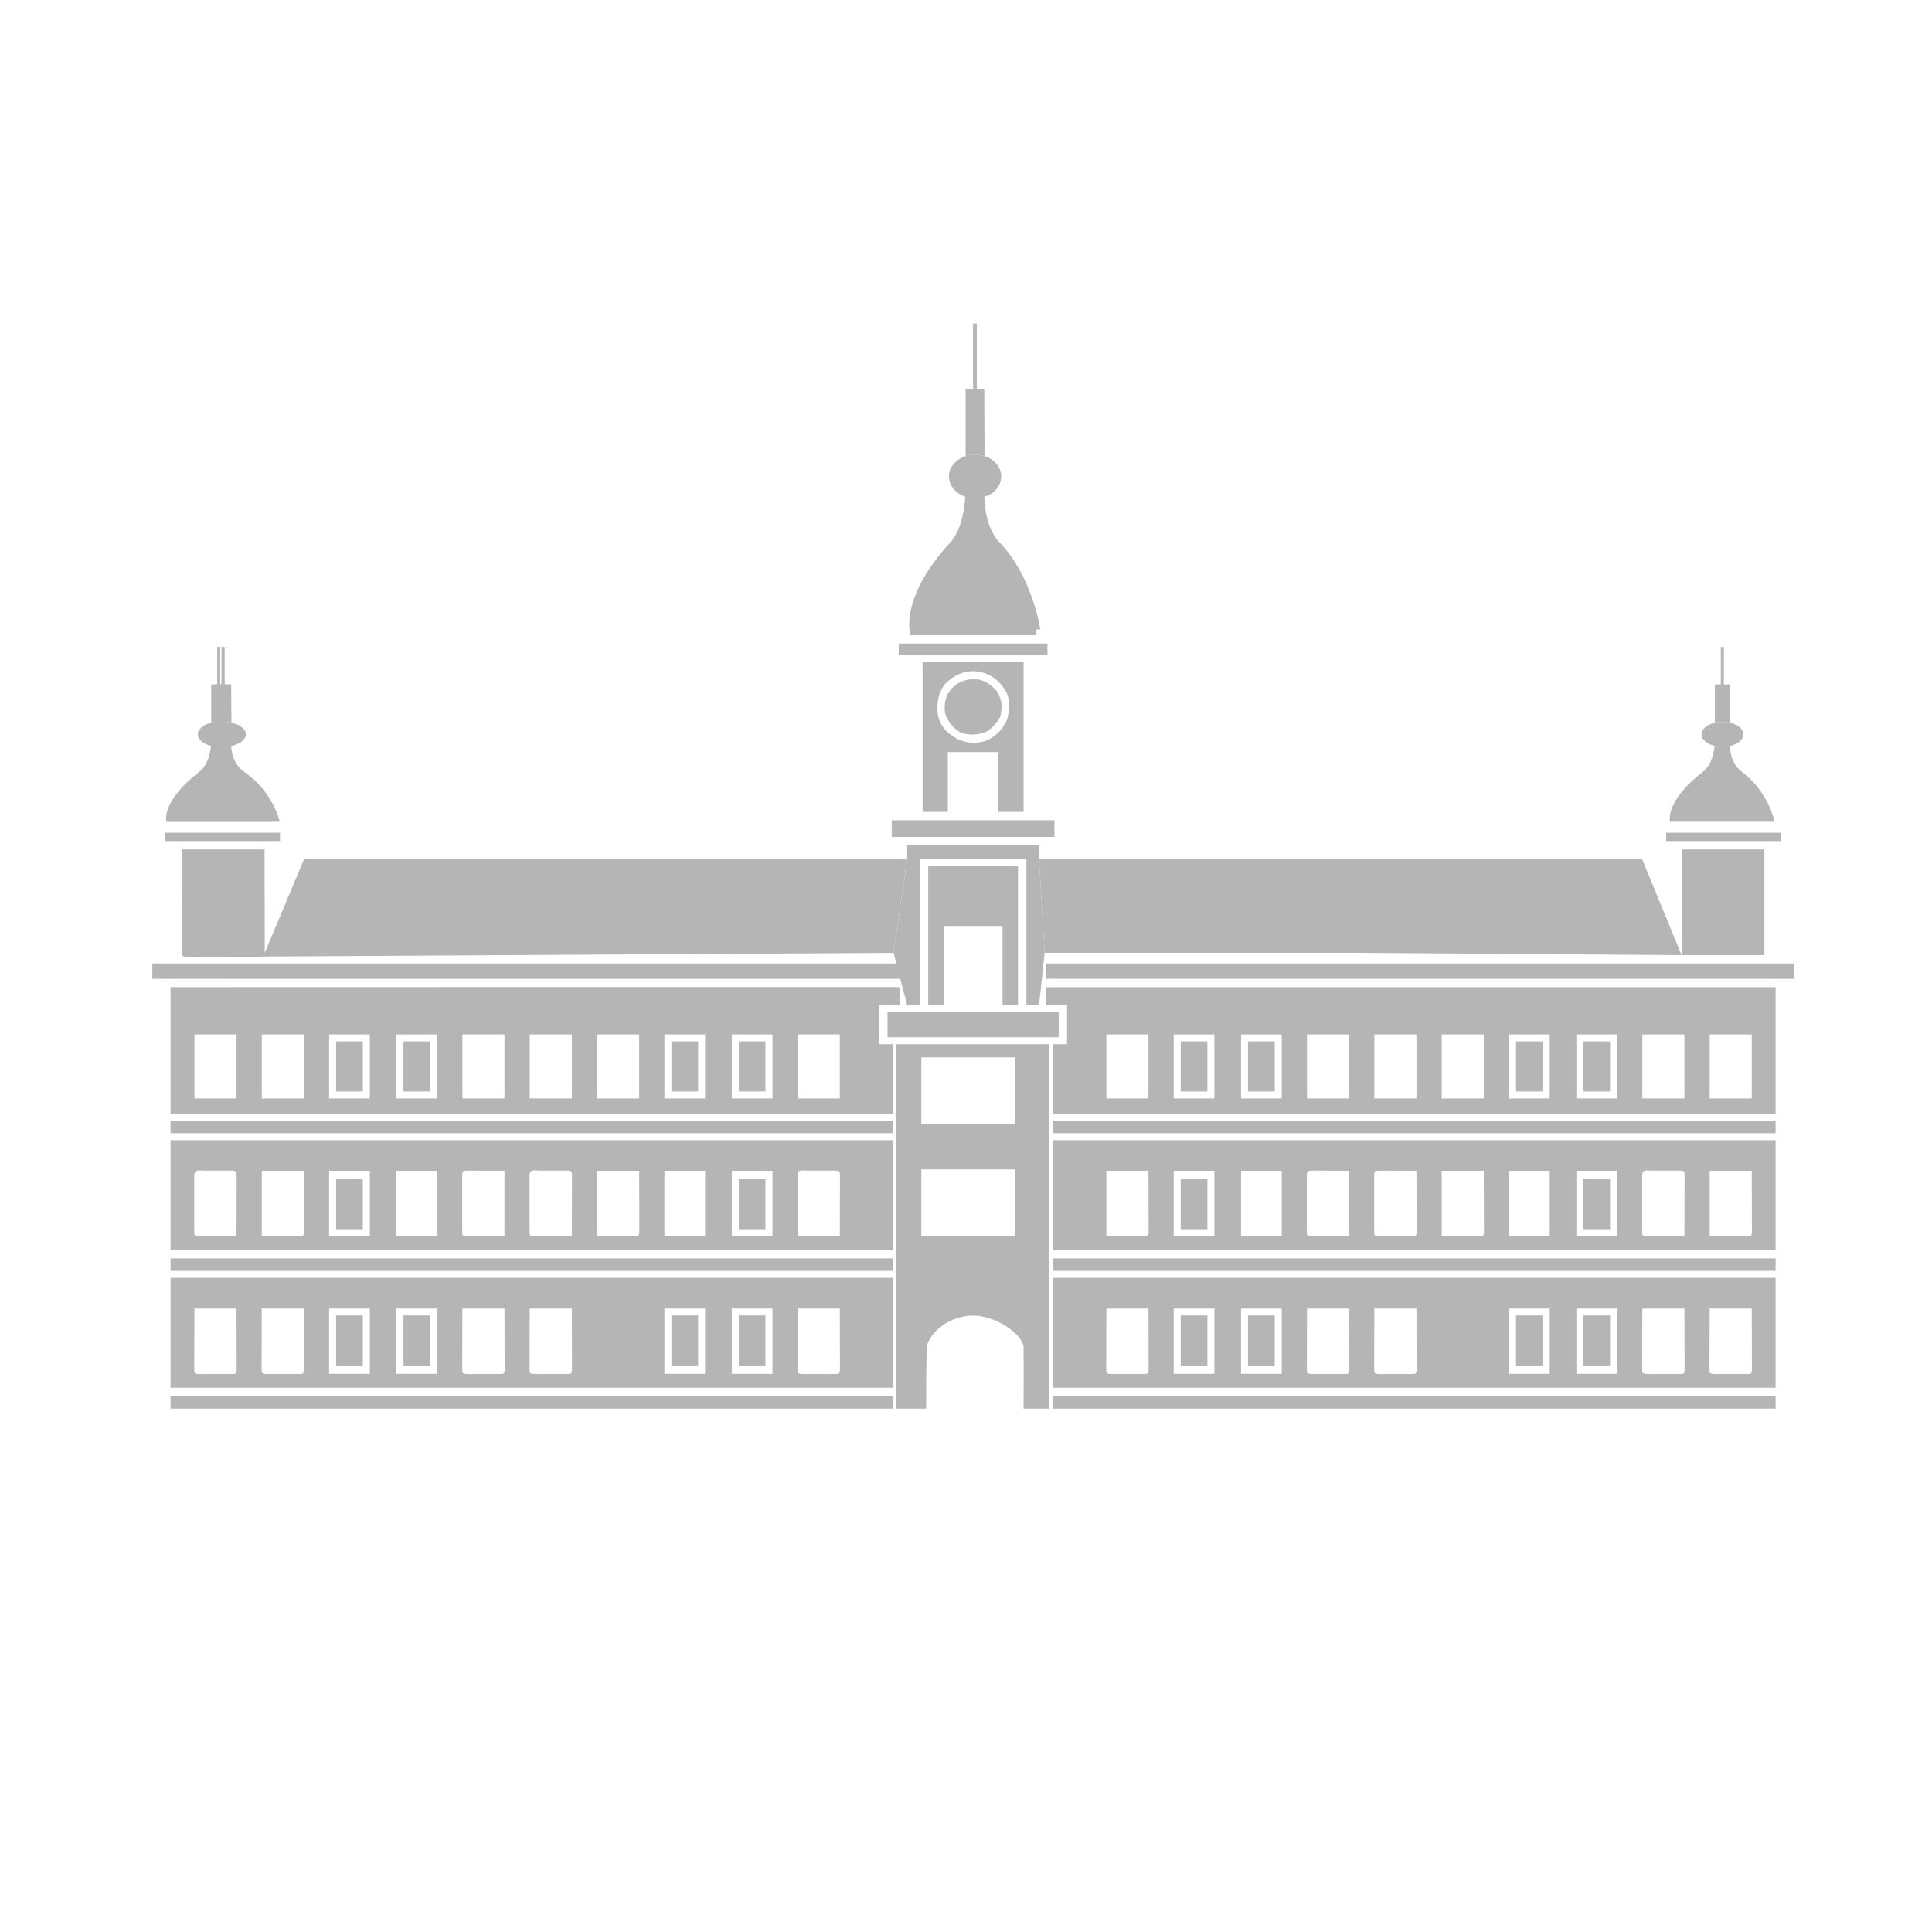
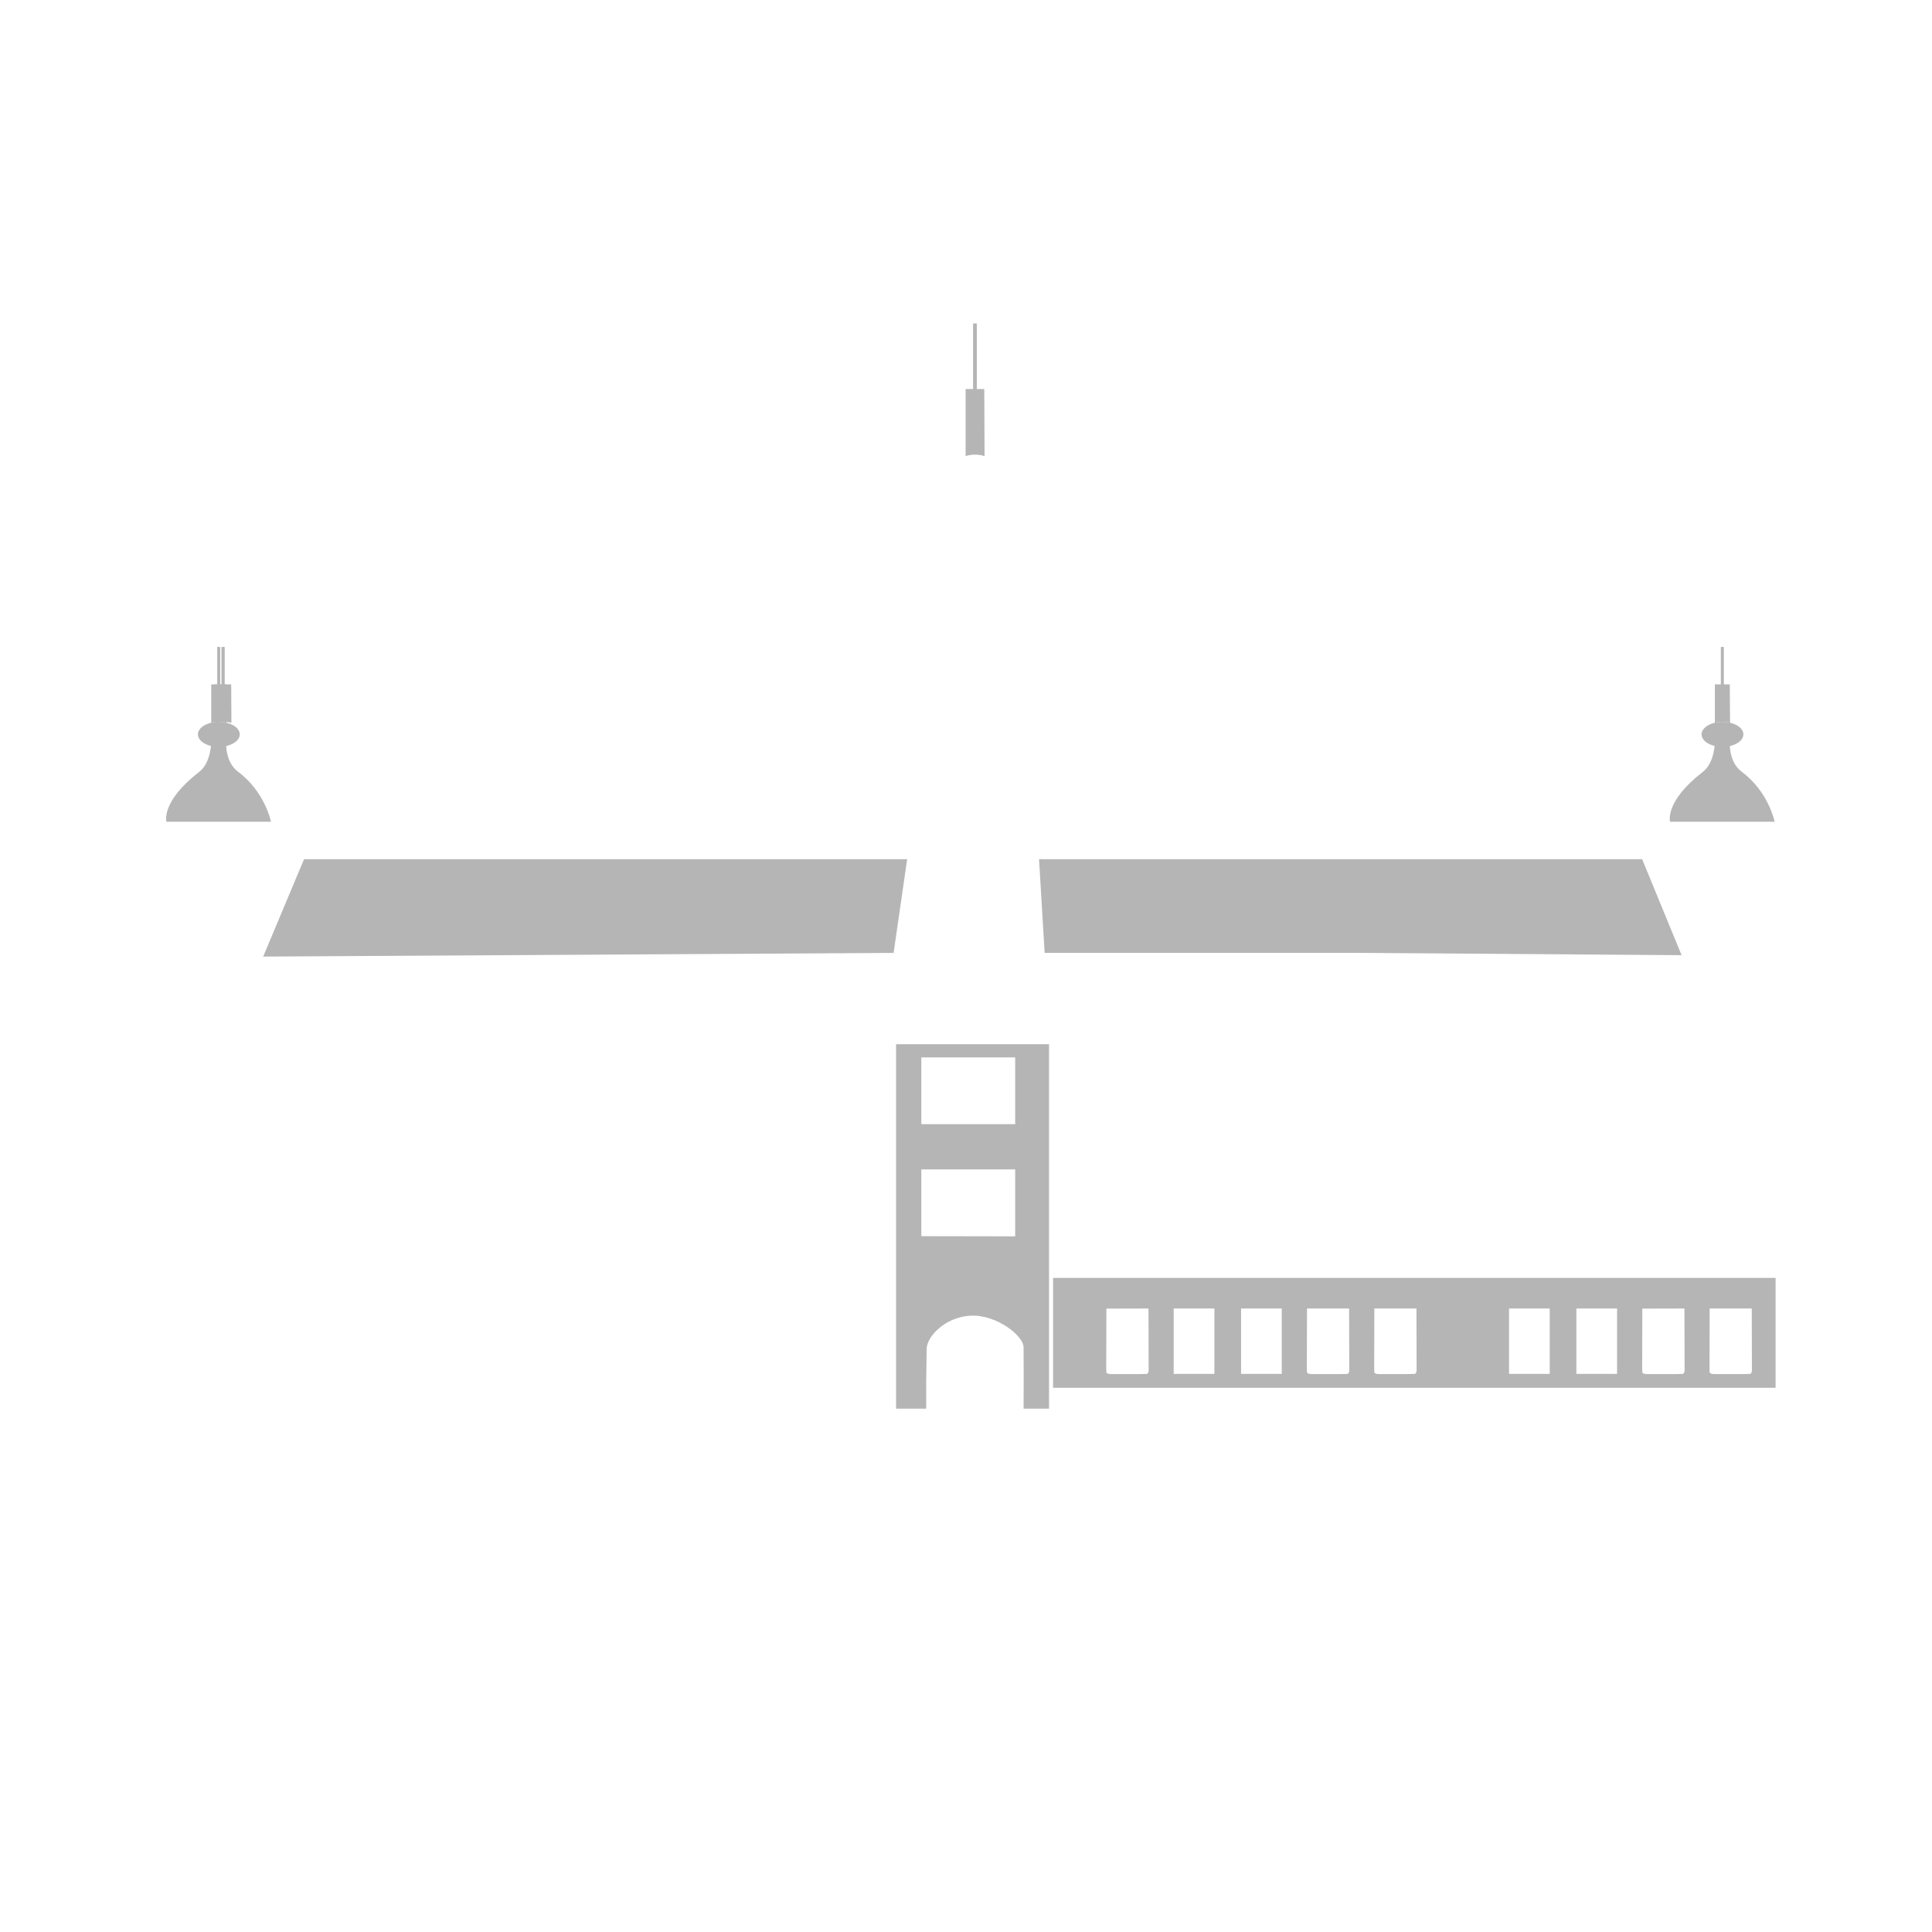
<svg xmlns="http://www.w3.org/2000/svg" width="221" height="221" viewBox="0 0 221 221" fill="none">
-   <path fill-rule="evenodd" clip-rule="evenodd" d="M19.512 161.137H102.163V159.705H19.512V161.137ZM120.459 161.137H203.11V159.705H120.459V161.137ZM19.512 158.75H102.163V146.179H19.512V158.75ZM22.232 152.488L22.233 152.275C22.234 151.41 22.237 150.546 22.24 149.68H27.055C27.058 150.72 27.062 151.76 27.064 152.799C27.065 153.153 27.066 153.507 27.067 153.861C27.069 154.279 27.069 154.696 27.07 155.114L27.07 155.383L27.072 155.616L27.073 155.866V156.311L27.074 156.703C27.055 156.999 27.054 157.001 26.894 157.159C26.563 157.175 26.232 157.179 25.901 157.18C25.801 157.18 25.701 157.18 25.601 157.181C25.498 157.181 25.395 157.181 25.291 157.181C25.187 157.18 25.083 157.18 24.976 157.18C24.654 157.179 24.327 157.18 24.004 157.181C23.904 157.181 23.804 157.181 23.703 157.181C23.601 157.18 23.498 157.18 23.393 157.18H22.828C22.401 157.159 22.4 157.159 22.24 157.001C22.225 156.771 22.221 156.54 22.222 156.311V155.866L22.223 155.63L22.224 155.383L22.225 155.143L22.225 154.891C22.226 154.434 22.228 153.976 22.23 153.517L22.23 153.329L22.232 152.488ZM29.934 152.536L29.935 152.275C29.936 151.599 29.939 150.923 29.941 150.247L29.943 149.68H34.758C34.762 150.72 34.764 151.763 34.766 152.803C34.767 153.156 34.768 153.508 34.769 153.861C34.771 154.368 34.773 154.875 34.773 155.383L34.775 155.68L34.776 155.866V156.311L34.776 156.703C34.757 156.997 34.757 157.001 34.597 157.159C34.267 157.176 33.935 157.179 33.604 157.18C33.504 157.18 33.404 157.18 33.303 157.181C33.259 157.181 33.214 157.181 33.168 157.181C33.11 157.181 33.052 157.181 32.993 157.181C32.888 157.18 32.782 157.18 32.674 157.18C32.352 157.179 32.029 157.18 31.707 157.181C31.607 157.181 31.507 157.181 31.406 157.181C31.345 157.18 31.284 157.18 31.223 157.18C31.181 157.18 31.139 157.18 31.096 157.18H30.532C30.104 157.159 30.103 157.159 29.943 157.001C29.928 156.771 29.924 156.54 29.924 156.311V155.866L29.926 155.632L29.927 155.383L29.928 155.251L29.927 155.139C29.927 155.057 29.927 154.975 29.927 154.891C29.928 154.446 29.93 153.999 29.932 153.553L29.933 153.329C29.933 153.065 29.934 152.801 29.934 152.536ZM52.884 153.329L52.886 152.275C52.887 151.576 52.89 150.875 52.892 150.176L52.894 149.68H57.708C57.712 150.72 57.715 151.76 57.717 152.799C57.718 153.153 57.719 153.507 57.72 153.861C57.722 154.368 57.724 154.875 57.724 155.383L57.725 155.626L57.727 155.866L57.727 156.111L57.727 156.311L57.728 156.703C57.708 156.997 57.708 157.001 57.548 157.159C57.218 157.176 56.886 157.179 56.554 157.18C56.455 157.18 56.355 157.18 56.254 157.181C56.152 157.181 56.049 157.181 55.944 157.181C55.839 157.18 55.733 157.18 55.625 157.18C55.302 157.179 54.98 157.18 54.658 157.181C54.558 157.181 54.458 157.181 54.357 157.181C54.255 157.18 54.152 157.18 54.048 157.18H53.483C53.055 157.159 53.054 157.159 52.894 157.001C52.879 156.771 52.875 156.54 52.876 156.311L52.876 156.017L52.876 155.866L52.877 155.631C52.878 155.549 52.878 155.466 52.879 155.383C52.879 155.302 52.879 155.221 52.879 155.139C52.879 155.057 52.879 154.975 52.879 154.891C52.879 154.411 52.881 153.93 52.883 153.449L52.884 153.329ZM60.587 153.329L60.588 152.699L60.589 152.275C60.591 151.41 60.593 150.546 60.596 149.68H65.411C65.415 150.718 65.419 151.762 65.421 152.799C65.421 153.153 65.422 153.507 65.424 153.861C65.425 154.283 65.426 154.705 65.426 155.127L65.427 155.383L65.428 155.598L65.429 155.749L65.43 155.866V156.311L65.431 156.703C65.412 156.999 65.411 157.001 65.251 157.159C64.92 157.175 64.589 157.179 64.258 157.18C64.158 157.18 64.058 157.18 63.957 157.181C63.855 157.181 63.752 157.181 63.648 157.181C63.542 157.18 63.437 157.18 63.328 157.18C63.006 157.179 62.683 157.18 62.361 157.181L62.219 157.181L62.06 157.181C61.958 157.18 61.855 157.18 61.75 157.18H61.185C60.758 157.159 60.757 157.159 60.596 157.001C60.581 156.771 60.578 156.54 60.579 156.311V155.866L60.58 155.645C60.58 155.558 60.58 155.471 60.581 155.383L60.581 155.143L60.582 154.891C60.583 154.445 60.584 153.999 60.586 153.552L60.587 153.329ZM91.24 153.329C91.241 152.978 91.242 152.627 91.243 152.275C91.244 151.578 91.246 150.878 91.249 150.181L91.251 149.68H96.066C96.069 150.72 96.072 151.76 96.074 152.799C96.075 153.153 96.076 153.507 96.077 153.861C96.079 154.368 96.08 154.875 96.081 155.383L96.082 155.626L96.083 155.866L96.083 156.126L96.083 156.311L96.084 156.703C96.065 156.997 96.065 157.001 95.905 157.159C95.574 157.176 95.243 157.179 94.912 157.18C94.812 157.18 94.712 157.18 94.611 157.181C94.509 157.181 94.406 157.181 94.301 157.181C94.252 157.181 94.203 157.18 94.154 157.18C94.097 157.18 94.04 157.18 93.981 157.18C93.659 157.179 93.337 157.18 93.014 157.181C92.915 157.181 92.815 157.181 92.714 157.181C92.612 157.18 92.509 157.18 92.404 157.18H91.839C91.412 157.159 91.411 157.159 91.251 157.001C91.236 156.771 91.231 156.54 91.232 156.311V155.866C91.233 155.706 91.234 155.547 91.235 155.383C91.235 155.308 91.235 155.232 91.235 155.156C91.235 155.068 91.235 154.98 91.235 154.891C91.236 154.443 91.238 153.994 91.24 153.545L91.24 153.535L91.24 153.329ZM126.549 153.32C126.55 152.971 126.551 152.624 126.551 152.275C126.551 152.623 126.55 152.973 126.549 153.32ZM187.848 155.623C187.848 155.543 187.848 155.464 187.849 155.383C187.848 155.462 187.848 155.544 187.848 155.623ZM198.477 157.18C198.42 157.18 198.356 157.18 198.298 157.18L198.419 157.18L198.477 157.18ZM42.302 157.159H37.648V149.68H42.302V157.159ZM50.006 157.159H45.352V149.68H50.006V157.159ZM80.659 157.159H76.005V149.68H80.659V157.159ZM88.362 157.159H83.708V149.68H88.362V157.159ZM38.451 156.204H41.501V150.476H38.451V156.204ZM46.154 156.204H49.203V150.476H46.154V156.204ZM76.808 156.204H79.857V150.476H76.808V156.204ZM84.51 156.204H87.559V150.476H84.51V156.204ZM135.063 156.204H138.112V150.476H135.063V156.204ZM142.768 156.204H145.817V150.476H142.768V156.204ZM173.419 156.204H176.468V150.476H173.419V156.204ZM181.125 156.204H184.173V150.476H181.125V156.204ZM19.512 145.383H102.163V143.951H19.512V145.383ZM120.459 145.383H203.11V143.951H120.459V145.383ZM19.512 142.996H102.163V130.425H19.512V142.996ZM120.459 142.996H203.11V130.425H120.459V142.996ZM157.717 133.911C157.749 133.91 157.782 133.909 157.818 133.908L158.407 133.911C158.616 133.911 158.825 133.911 159.042 133.912C159.264 133.913 159.487 133.914 159.71 133.916C159.934 133.916 160.157 133.917 160.38 133.918C160.929 133.919 161.479 133.922 162.028 133.925C162.032 134.965 162.034 136.005 162.036 137.044C162.036 137.398 162.037 137.752 162.039 138.106L162.041 138.615L162.042 139.021C162.042 139.13 162.042 139.24 162.042 139.35C162.043 139.443 162.043 139.536 162.043 139.629C162.044 139.788 162.045 139.947 162.045 140.111V140.556C162.045 140.599 162.045 140.642 162.045 140.686L162.046 140.806L162.046 140.948C162.027 141.245 162.027 141.245 161.866 141.405C161.536 141.421 161.206 141.426 160.874 141.426H160.263C160.157 141.426 160.052 141.425 159.943 141.425C159.621 141.424 159.298 141.425 158.976 141.426H158.366C158.321 141.426 158.275 141.426 158.229 141.426C158.182 141.426 158.135 141.426 158.088 141.426C158.022 141.425 157.955 141.425 157.888 141.425C157.859 141.425 157.831 141.425 157.801 141.425C157.381 141.405 157.372 141.404 157.212 141.245C157.197 141.022 157.192 140.798 157.192 140.573C157.191 140.43 157.19 140.287 157.19 140.14C157.19 139.985 157.19 139.829 157.191 139.668V139.189C157.191 138.854 157.191 138.518 157.192 138.183C157.193 137.667 157.192 137.152 157.191 136.636L157.191 136.311L157.191 136.014C157.191 135.932 157.191 135.851 157.191 135.769C157.191 135.733 157.191 135.697 157.191 135.661C157.19 135.506 157.19 135.35 157.19 135.19C157.19 135.052 157.191 134.912 157.192 134.769L157.192 134.374C157.224 133.928 157.313 133.925 157.717 133.911ZM22.219 134.376C22.257 133.838 22.648 133.864 23.085 133.893C23.187 133.9 23.291 133.907 23.393 133.907C23.493 133.907 23.593 133.906 23.694 133.906C23.796 133.906 23.901 133.905 24.004 133.905C24.057 133.905 24.11 133.906 24.163 133.906C24.216 133.906 24.27 133.907 24.324 133.907C24.646 133.908 24.969 133.907 25.291 133.905C25.391 133.905 25.491 133.906 25.591 133.906C25.693 133.906 25.797 133.907 25.901 133.907H26.466C26.894 133.927 26.894 133.927 27.055 134.086C27.07 134.316 27.074 134.546 27.073 134.776V135.221L27.072 135.45C27.071 135.534 27.071 135.618 27.07 135.704L27.07 135.943L27.069 136.195C27.068 136.715 27.067 137.236 27.065 137.756L27.064 138.389L27.063 138.811C27.061 139.676 27.058 140.541 27.055 141.405C26.395 141.409 25.734 141.412 25.074 141.415L24.401 141.418C24.083 141.42 23.764 141.421 23.446 141.422C23.352 141.422 23.244 141.423 23.148 141.423L23.138 141.423C23.041 141.423 22.944 141.423 22.846 141.424C22.401 141.406 22.4 141.406 22.24 141.247C22.224 141.023 22.219 140.799 22.219 140.574L22.219 140.36L22.218 140.142L22.219 139.67L22.219 139.436L22.218 139.19C22.218 138.855 22.218 138.52 22.219 138.185C22.22 137.669 22.219 137.154 22.218 136.638C22.218 136.433 22.218 136.227 22.219 136.022L22.219 135.663L22.218 135.191L22.219 134.978L22.219 134.759L22.219 134.572L22.219 134.376ZM60.577 134.376C60.615 133.838 61.005 133.864 61.442 133.893C61.543 133.9 61.647 133.907 61.75 133.907C61.85 133.907 61.952 133.906 62.053 133.906C62.098 133.906 62.143 133.906 62.188 133.906C62.245 133.906 62.303 133.905 62.361 133.905C62.413 133.905 62.466 133.906 62.519 133.906C62.572 133.906 62.626 133.907 62.681 133.907C63.003 133.908 63.325 133.907 63.648 133.905C63.748 133.905 63.849 133.906 63.95 133.906C64.051 133.906 64.155 133.907 64.258 133.907H64.823C65.251 133.927 65.251 133.927 65.411 134.086C65.426 134.316 65.43 134.546 65.43 134.776V135.221C65.429 135.379 65.428 135.539 65.427 135.704C65.427 135.785 65.427 135.865 65.427 135.947L65.427 136.019C65.427 136.077 65.427 136.135 65.427 136.195C65.426 136.641 65.424 137.089 65.422 137.535L65.422 137.756L65.42 138.386L65.419 138.811C65.418 139.676 65.415 140.541 65.411 141.405C64.751 141.409 64.092 141.412 63.432 141.415L62.758 141.418C62.439 141.42 62.12 141.421 61.801 141.422C61.703 141.422 61.595 141.423 61.497 141.423C61.4 141.423 61.302 141.423 61.203 141.424C60.757 141.406 60.757 141.406 60.596 141.247C60.581 141.023 60.576 140.799 60.576 140.574L60.575 140.358L60.575 140.142L60.576 139.67L60.575 139.457C60.575 139.369 60.575 139.281 60.575 139.19C60.575 138.855 60.575 138.52 60.576 138.185C60.577 137.669 60.576 137.154 60.575 136.638C60.575 136.439 60.575 136.239 60.575 136.039L60.575 136.029L60.576 135.663L60.575 135.191C60.575 135.049 60.575 134.906 60.576 134.759L60.576 134.571C60.577 134.507 60.577 134.442 60.577 134.376ZM91.23 134.376C91.268 133.838 91.659 133.864 92.096 133.893C92.197 133.9 92.301 133.907 92.404 133.907L92.569 133.906C92.716 133.906 92.863 133.905 93.014 133.905L93.124 133.906C93.194 133.906 93.263 133.907 93.334 133.907C93.656 133.908 93.978 133.907 94.301 133.905C94.356 133.905 94.412 133.906 94.468 133.906C94.512 133.906 94.557 133.906 94.601 133.906L94.804 133.906L94.911 133.907H95.476C95.904 133.927 95.905 133.927 96.065 134.086C96.08 134.316 96.084 134.546 96.083 134.776L96.083 135.075L96.083 135.221L96.082 135.433L96.081 135.704L96.081 135.994L96.08 136.195C96.079 136.677 96.077 137.166 96.075 137.648L96.075 137.756L96.073 138.811C96.071 139.676 96.068 140.541 96.065 141.405C95.405 141.409 94.745 141.412 94.085 141.415L93.411 141.418C93.092 141.42 92.772 141.421 92.452 141.422C92.4 141.422 92.344 141.422 92.288 141.423C92.241 141.423 92.195 141.423 92.151 141.423C92.054 141.423 91.956 141.423 91.857 141.424C91.412 141.406 91.411 141.406 91.251 141.247C91.235 141.023 91.23 140.799 91.23 140.574L91.229 140.363L91.228 140.142L91.229 139.67V138.185C91.23 137.669 91.229 137.154 91.228 136.638C91.228 136.441 91.228 136.243 91.229 136.045L91.229 136.024L91.229 135.663L91.228 135.191C91.228 135.1 91.229 135.008 91.23 134.914L91.23 134.759L91.23 134.573L91.23 134.376ZM188.709 133.893C188.811 133.9 188.915 133.907 189.017 133.907C189.117 133.907 189.217 133.906 189.317 133.906C189.419 133.906 189.524 133.905 189.629 133.905C189.652 133.905 189.676 133.906 189.7 133.906C189.729 133.906 189.757 133.906 189.786 133.906L189.855 133.906L189.948 133.907C190.27 133.908 190.593 133.907 190.915 133.905C191.015 133.905 191.116 133.906 191.216 133.906C191.318 133.906 191.421 133.907 191.525 133.907H192.09C192.519 133.927 192.519 133.927 192.679 134.086C192.694 134.316 192.698 134.546 192.697 134.776V135.221C192.697 135.265 192.697 135.31 192.697 135.354C192.696 135.389 192.696 135.423 192.696 135.458C192.696 135.511 192.695 135.565 192.695 135.619L192.695 135.704C192.694 135.782 192.694 135.861 192.694 135.94C192.695 136.024 192.695 136.108 192.695 136.195C192.694 136.715 192.692 137.236 192.69 137.756C192.689 138.108 192.688 138.46 192.688 138.811C192.685 139.676 192.682 140.541 192.679 141.405C192.019 141.409 191.36 141.412 190.7 141.415L190.025 141.418C189.703 141.42 189.38 141.421 189.059 141.422C188.864 141.423 188.67 141.423 188.471 141.424C188.025 141.406 188.024 141.406 187.864 141.247C187.848 141.023 187.844 140.799 187.844 140.574C187.843 140.495 187.843 140.415 187.843 140.335L187.843 140.142C187.843 139.987 187.843 139.831 187.844 139.67C187.844 139.574 187.843 139.478 187.843 139.38C187.843 139.318 187.843 139.254 187.843 139.19C187.843 138.855 187.843 138.52 187.844 138.185C187.845 137.68 187.844 137.176 187.843 136.671V136.66V136.649V136.638C187.843 136.476 187.843 136.313 187.843 136.151C187.843 135.988 187.844 135.826 187.844 135.663C187.843 135.508 187.843 135.352 187.843 135.191C187.843 135.049 187.843 134.906 187.844 134.759C187.844 134.697 187.844 134.635 187.844 134.572C187.844 134.508 187.845 134.443 187.845 134.376C187.882 133.838 188.272 133.864 188.709 133.893ZM53.398 133.911C53.429 133.91 53.463 133.909 53.499 133.908L54.088 133.911C54.276 133.911 54.466 133.911 54.66 133.912C54.9 133.913 55.145 133.914 55.392 133.916L57.708 133.925V141.405L55.392 141.415C55.15 141.417 54.909 141.418 54.66 141.419C54.471 141.42 54.282 141.42 54.088 141.42L53.499 141.423C53.055 141.405 53.054 141.404 52.895 141.247C52.879 141.023 52.873 140.798 52.872 140.573L52.872 140.357L52.871 140.14L52.872 139.668V138.183C52.873 137.667 52.872 137.152 52.871 136.636C52.871 136.507 52.871 136.377 52.872 136.248L52.872 136.037L52.872 136.027L52.872 135.661L52.871 135.19L52.872 134.975L52.872 134.947L52.872 134.757L52.873 134.637C52.873 134.551 52.873 134.463 52.873 134.374C52.905 133.928 52.994 133.925 53.398 133.911ZM149.488 134.374C149.519 133.928 149.609 133.925 150.013 133.911C150.045 133.91 150.078 133.909 150.114 133.908L150.702 133.911C150.891 133.911 151.079 133.911 151.273 133.912C151.514 133.913 151.757 133.914 152.005 133.916L154.322 133.925V141.405L152.005 141.415C151.764 141.417 151.522 141.418 151.273 141.419C151.085 141.42 150.896 141.42 150.702 141.42L150.114 141.423C149.669 141.405 149.667 141.405 149.507 141.245C149.492 141.022 149.487 140.798 149.487 140.573C149.486 140.512 149.486 140.451 149.486 140.389C149.486 140.307 149.486 140.224 149.486 140.14C149.486 140.063 149.486 139.986 149.486 139.908L149.486 139.897C149.487 139.822 149.487 139.746 149.487 139.668C149.487 139.511 149.486 139.353 149.486 139.189C149.486 138.854 149.486 138.518 149.487 138.183C149.488 137.667 149.487 137.152 149.486 136.636C149.486 136.474 149.486 136.311 149.486 136.149L149.487 135.931L149.487 135.661C149.487 135.506 149.486 135.35 149.486 135.19C149.486 135.048 149.486 134.904 149.487 134.757C149.487 134.631 149.488 134.505 149.488 134.374ZM32.262 141.415L29.945 141.405V133.925H34.76C34.764 134.965 34.767 136.006 34.769 137.045C34.77 137.399 34.771 137.753 34.772 138.106C34.774 138.524 34.775 138.942 34.775 139.359L34.776 139.629L34.777 139.862L34.779 140.112V140.556L34.78 140.949C34.76 141.245 34.76 141.245 34.6 141.404C34.256 141.418 33.911 141.423 33.566 141.421C33.384 141.421 33.201 141.42 33.013 141.419L32.994 141.419C32.753 141.418 32.511 141.417 32.262 141.415ZM70.619 141.415L68.303 141.405V133.925H73.117C73.12 134.965 73.124 136.006 73.126 137.045C73.127 137.399 73.128 137.753 73.129 138.106C73.131 138.528 73.131 138.949 73.132 139.371L73.132 139.629L73.134 139.862L73.135 140.112V140.556L73.136 140.949C73.117 141.245 73.117 141.247 72.957 141.405C72.613 141.419 72.267 141.423 71.923 141.421C71.734 141.421 71.545 141.42 71.351 141.419C71.109 141.418 70.868 141.417 70.619 141.415ZM128.875 141.415L126.557 141.405V133.925H131.372C131.376 134.965 131.379 136.006 131.381 137.045C131.381 137.281 131.382 137.517 131.383 137.753L131.384 138.106C131.386 138.614 131.387 139.122 131.387 139.629C131.388 139.787 131.389 139.949 131.389 140.112V140.556C131.39 140.685 131.39 140.815 131.39 140.949C131.371 141.245 131.371 141.245 131.211 141.405C130.867 141.419 130.522 141.423 130.178 141.421C130.148 141.421 130.119 141.421 130.09 141.421C130.034 141.421 129.979 141.42 129.923 141.42L129.637 141.419L129.606 141.419C129.366 141.418 129.121 141.417 128.875 141.415ZM167.231 141.415L164.914 141.405V133.925H169.729C169.732 134.965 169.736 136.006 169.737 137.045C169.738 137.399 169.74 137.753 169.741 138.106C169.743 138.614 169.744 139.121 169.744 139.629C169.744 139.705 169.745 139.781 169.745 139.857L169.745 139.868L169.745 139.899L169.745 139.97C169.746 140.017 169.746 140.064 169.746 140.112C169.746 140.221 169.746 140.276 169.747 140.331C169.747 140.352 169.747 140.373 169.747 140.396C169.747 140.437 169.747 140.485 169.747 140.556C169.748 140.683 169.748 140.817 169.748 140.949C169.729 141.244 169.728 141.245 169.57 141.403C169.225 141.417 168.878 141.423 168.534 141.421C168.438 141.421 168.343 141.421 168.246 141.42L167.963 141.419C167.723 141.418 167.478 141.417 167.231 141.415ZM197.884 141.415L195.568 141.405V133.925H200.383L200.386 134.959C200.388 135.654 200.391 136.35 200.392 137.045C200.392 137.223 200.392 137.401 200.393 137.579L200.394 138.106C200.396 138.614 200.397 139.121 200.397 139.629L200.4 140.112V140.556C200.402 140.685 200.402 140.815 200.402 140.949C200.383 141.245 200.383 141.245 200.222 141.405C199.878 141.419 199.533 141.423 199.189 141.421C199.006 141.421 198.823 141.42 198.636 141.419L198.616 141.419C198.377 141.418 198.131 141.417 197.884 141.415ZM42.302 141.405H37.648V133.925H42.302V141.405ZM50.006 141.405H45.352V133.925H50.006V141.405ZM80.659 141.405H76.005V133.925H80.659V141.405ZM88.362 141.405H83.708V133.925H88.362V141.405ZM138.914 141.405H134.26V133.925H138.914V141.405ZM146.619 141.405H141.965V133.925H146.619V141.405ZM177.271 141.405H172.617V133.925H177.271V141.405ZM184.976 141.405H180.322V133.925H184.976V141.405ZM38.451 140.61H41.501V134.881H38.451V140.61ZM84.51 140.61H87.559V134.881H84.51V140.61ZM135.063 140.61H138.112V134.881H135.063V140.61ZM181.125 140.61H184.173V134.881H181.125V140.61ZM19.512 129.63H102.163V128.198H19.512V129.63ZM120.459 129.63H203.11V128.198H120.459V129.63ZM120.459 127.403H203.11V112.924H119.657V114.992H122.063V119.447H120.459V127.403ZM101.895 112.901L101.485 112.902C101.031 112.902 100.578 112.902 100.124 112.902C99.788 112.903 99.451 112.903 99.115 112.903C98.19 112.903 97.266 112.902 96.341 112.903C95.329 112.904 94.318 112.904 93.306 112.904C91.441 112.904 89.575 112.904 87.709 112.905L87.654 112.905L87.627 112.905C85.796 112.906 83.965 112.907 82.134 112.907H80.029L79.082 112.907C75.249 112.908 71.416 112.908 67.583 112.909L64.216 112.911L64.17 112.911C61.269 112.912 58.368 112.913 55.467 112.913H51.338C49.961 112.914 48.585 112.914 47.208 112.914L43.684 112.915H43.328C35.389 112.917 27.451 112.919 19.512 112.921V127.402H102.163V119.446H100.558V114.991H102.805C102.965 114.832 102.965 114.831 102.986 114.441L102.986 113.956C102.986 113.664 102.982 113.372 102.966 113.081C102.788 112.904 102.787 112.904 101.895 112.901ZM27.057 125.652H22.243V118.332H27.057V125.652ZM34.76 125.652H29.945V118.332H34.76V125.652ZM42.302 125.652H37.648V118.332H42.302V125.652ZM50.006 125.652H45.352V118.332H50.006V125.652ZM57.709 125.652H52.894V118.332H57.709V125.652ZM65.412 125.652H60.597V118.332H65.412V125.652ZM73.117 125.652H68.303V118.332H73.117V125.652ZM80.659 125.652H76.005V118.332H80.659V125.652ZM88.362 125.652H83.708V118.332H88.362V125.652ZM96.066 125.652H91.251V118.332H96.066V125.652ZM131.372 125.652H126.557V118.332H131.372V125.652ZM138.914 125.652H134.26V118.332H138.914V125.652ZM146.619 125.652H141.965V118.332H146.619V125.652ZM154.323 125.652H149.508V118.332H154.323V125.652ZM162.026 125.652H157.21V118.332H162.026V125.652ZM169.729 125.652H164.914V118.332H169.729V125.652ZM177.271 125.652H172.617V118.332H177.271V125.652ZM184.976 125.652H180.322V118.332H184.976V125.652ZM192.678 125.652H187.863V118.332H192.678V125.652ZM200.383 125.652H195.568V118.332H200.383V125.652ZM38.451 124.857H41.501V119.128H38.451V124.857ZM46.154 124.857H49.203V119.128H46.154V124.857ZM76.808 124.857H79.857V119.128H76.808V124.857ZM84.51 124.857H87.559V119.128H84.51V124.857ZM135.063 124.857H138.112V119.128H135.063V124.857ZM142.768 124.857H145.817V119.128H142.768V124.857ZM173.419 124.857H176.468V119.128H173.419V124.857ZM181.125 124.857H184.173V119.128H181.125V124.857ZM101.522 118.651H121.102V115.787H101.522V118.651ZM114.682 114.992H116.448V99.079H106.177V114.992H107.942V105.922H114.682V114.992ZM117.41 114.99H118.854L119.496 109L118.854 98.282V96.691H103.769V98.282L102.219 109L102.534 110.217H17.426V111.968H102.966V111.886L103.769 114.99H105.213V98.282H117.41V114.99ZM119.657 111.968H205.196V110.217H119.657V111.968ZM30.277 104.084C30.275 103.209 30.274 102.335 30.273 101.46C30.272 100.492 30.271 100.253 30.268 98.891L30.265 97.169H20.797L20.794 98.439C20.791 99.318 20.789 100.197 20.788 101.076L20.788 101.836C20.787 102.439 20.787 103.042 20.785 103.646C20.783 104.36 20.782 105.075 20.781 105.789L20.78 106.277L20.78 106.602C20.779 106.993 20.778 107.385 20.778 107.777V108.135C20.776 108.512 20.781 108.885 20.797 109.262C20.956 109.421 20.957 109.421 21.322 109.442C21.406 109.442 21.491 109.442 21.574 109.442C21.654 109.442 21.733 109.442 21.812 109.442L22.089 109.443L22.366 109.444L22.967 109.442H26.193C26.622 109.443 27.051 109.444 27.48 109.444C27.594 109.443 27.71 109.443 27.821 109.443L28.094 109.442L28.696 109.444L28.973 109.443L29.249 109.442C29.534 109.442 29.82 109.438 30.105 109.422C30.284 109.245 30.284 109.244 30.285 108.477L30.283 108.135C30.283 107.759 30.283 107.382 30.282 107.006C30.281 106.737 30.28 106.467 30.28 106.198C30.28 105.493 30.279 104.789 30.277 104.084ZM192.357 109.262H201.827V97.169H192.357V109.262ZM18.87 96.214H32.03V95.26H18.87V96.214ZM190.593 96.214H203.753V95.26H190.593V96.214ZM102.002 95.737H120.619V93.828H102.002V95.737ZM114.201 92.871H117.09V75.685H105.535V92.871H108.423V86.028H114.201V92.871ZM108.103 78.232C109.548 76.816 111.253 76.357 113.117 77.198C113.983 77.663 114.522 78.18 115.003 79.028C115.034 79.079 115.066 79.13 115.098 79.181L115.183 79.318C115.558 80.236 115.465 81.425 115.184 82.358C114.664 83.474 113.925 84.242 112.787 84.736C111.605 85.114 110.507 85.033 109.402 84.478C108.32 83.837 107.616 83.13 107.3 81.892C107.116 80.522 107.253 79.355 108.103 78.232ZM112.114 77.754C110.679 77.57 109.643 77.865 108.679 78.969C108.092 79.8 107.99 80.589 108.103 81.574C108.397 82.545 109.007 83.26 109.867 83.801C110.815 84.115 111.895 84.115 112.806 83.702C113.55 83.281 113.988 82.74 114.411 82.001C114.673 80.988 114.624 80.085 114.106 79.164C113.595 78.496 112.913 78.018 112.114 77.754ZM102.806 74.89H119.818V73.617H102.806V74.89ZM104.091 72.663H118.534V71.549H104.091V72.663Z" fill="#B5B5B5" />
  <path d="M102.219 109L103.769 98.282H34.78L30.105 109.422L102.219 109Z" fill="#B5B5B5" />
  <path d="M118.854 98.282L119.496 109H155.5L192.357 109.262L187.843 98.282H118.854Z" fill="#B5B5B5" />
  <path fill-rule="evenodd" clip-rule="evenodd" d="M106 154.282C106.013 152.947 108.043 150.667 111 150.5C113.957 150.333 117.1 152.796 117.086 154.131C117.083 154.327 117.086 154.877 117.086 154.877L117.096 156.749V158.021L117.086 161.137L120 161.136V119.447L119.496 119.444H117.088H116.126H102.5V161.136L105.947 161.137V158.021C105.947 158.021 105.997 154.479 106 154.282ZM116.126 128.592H105.389V120.954H116.126V128.592ZM116.126 133.768H105.389V141.405L116.126 141.424V133.768Z" fill="#B5B5B5" />
  <path fill-rule="evenodd" clip-rule="evenodd" d="M120.459 158.75H203.11V146.179H120.459V158.75ZM126.549 153.32C126.548 153.529 126.547 153.747 126.547 153.956C126.545 154.268 126.544 154.58 126.544 154.891C126.544 155.003 126.544 155.112 126.544 155.221L126.544 155.383L126.543 155.549C126.542 155.655 126.541 155.761 126.541 155.866V156.311C126.54 156.54 126.544 156.771 126.559 157.001C126.719 157.159 126.721 157.159 127.148 157.18H127.713C127.811 157.18 127.908 157.18 128.004 157.181C128.111 157.181 128.217 157.181 128.323 157.181C128.645 157.18 128.972 157.179 129.294 157.18L129.378 157.18L129.469 157.18C129.516 157.18 129.563 157.181 129.61 157.181L129.762 157.181L129.919 157.181L130.009 157.18L130.22 157.18C130.551 157.179 130.883 157.176 131.213 157.159C131.373 157.001 131.373 156.999 131.392 156.703C131.392 156.62 131.392 156.539 131.392 156.459C131.392 156.409 131.392 156.36 131.391 156.311V155.866C131.391 155.703 131.39 155.541 131.389 155.383C131.389 154.876 131.387 154.368 131.385 153.861L131.385 153.846C131.384 153.497 131.383 153.148 131.383 152.799C131.382 152.105 131.379 151.411 131.377 150.717L131.373 149.68L126.559 149.69C126.556 150.552 126.553 151.413 126.551 152.275C126.551 152.624 126.55 152.971 126.549 153.32ZM149.504 150.554C149.503 151.128 149.501 151.704 149.501 152.278C149.499 152.628 149.498 152.98 149.498 153.329C149.496 153.85 149.494 154.371 149.493 154.891C149.493 154.956 149.493 155.021 149.493 155.085C149.492 155.185 149.492 155.284 149.492 155.383C149.491 155.547 149.491 155.706 149.49 155.866V156.311C149.489 156.54 149.492 156.771 149.507 157.001C149.667 157.159 149.669 157.159 150.097 157.18H150.661C150.765 157.18 150.869 157.18 150.971 157.181C151.072 157.181 151.172 157.181 151.272 157.181C151.595 157.18 151.917 157.179 152.239 157.18C152.347 157.18 152.453 157.18 152.558 157.181C152.663 157.181 152.766 157.181 152.868 157.181L153.042 157.18L153.169 157.18C153.5 157.179 153.83 157.175 154.162 157.159C154.322 157.001 154.322 156.999 154.342 156.703C154.341 156.571 154.341 156.438 154.341 156.311V155.866L154.34 155.699C154.339 155.593 154.338 155.488 154.338 155.383L154.337 154.878C154.337 154.539 154.336 154.2 154.335 153.861C154.334 153.625 154.333 153.389 154.333 153.153L154.332 152.799C154.33 152.104 154.328 151.41 154.326 150.715L154.322 149.68H149.507L149.504 150.554ZM157.202 152.275C157.202 152.451 157.202 152.627 157.201 152.802C157.201 152.978 157.201 153.154 157.201 153.329L157.201 153.341C157.199 153.858 157.197 154.375 157.197 154.891C157.196 155.058 157.196 155.221 157.196 155.383L157.192 155.866V156.311C157.191 156.54 157.196 156.771 157.21 157.001C157.371 157.159 157.372 157.159 157.799 157.18H158.364C158.469 157.18 158.572 157.18 158.674 157.181C158.774 157.181 158.874 157.181 158.974 157.181C159.296 157.18 159.624 157.179 159.946 157.18C160.008 157.18 160.069 157.18 160.13 157.18C160.173 157.18 160.217 157.181 160.261 157.181C160.366 157.181 160.469 157.181 160.571 157.181C160.672 157.18 160.772 157.18 160.872 157.18C161.203 157.179 161.534 157.176 161.864 157.159C162.025 157.002 162.025 156.993 162.044 156.703L162.044 156.551L162.043 156.444C162.043 156.399 162.043 156.355 162.043 156.311V155.866C162.043 155.705 162.042 155.541 162.041 155.385C162.041 154.877 162.039 154.368 162.038 153.861C162.036 153.507 162.034 153.153 162.034 152.799C162.032 151.76 162.029 150.72 162.026 149.68H157.21C157.207 150.542 157.204 151.414 157.202 152.275ZM187.856 152.275L187.856 152.542L187.856 152.809C187.855 152.982 187.855 153.156 187.855 153.329L187.855 153.352C187.853 153.865 187.851 154.379 187.85 154.891C187.849 155.058 187.849 155.221 187.849 155.383C187.848 155.464 187.848 155.543 187.848 155.623L187.848 155.636C187.848 155.713 187.847 155.789 187.847 155.866V156.311C187.846 156.54 187.85 156.771 187.865 157.001C188.025 157.159 188.027 157.159 188.454 157.18H189.018C189.116 157.18 189.212 157.18 189.307 157.181L189.326 157.181C189.426 157.181 189.529 157.181 189.629 157.181C189.95 157.18 190.278 157.179 190.6 157.18C190.707 157.18 190.811 157.18 190.915 157.181L191.073 157.181L191.192 157.181C191.304 157.18 191.414 157.18 191.525 157.18C191.857 157.179 192.188 157.176 192.519 157.159C192.679 157.001 192.679 156.999 192.698 156.703C192.698 156.569 192.698 156.44 192.697 156.311V155.866C192.697 155.815 192.697 155.765 192.697 155.715L192.696 155.621L192.695 155.516C192.695 155.471 192.695 155.427 192.695 155.383L192.692 153.861C192.69 153.507 192.689 153.153 192.689 152.799C192.687 152.103 192.685 151.406 192.682 150.71L192.679 149.68L187.865 149.69C187.861 150.552 187.858 151.413 187.856 152.275ZM195.56 152.275C195.56 152.509 195.559 152.742 195.558 152.976L195.557 153.329C195.554 153.85 195.553 154.371 195.553 154.891C195.552 155.058 195.552 155.221 195.552 155.383L195.552 155.395C195.551 155.554 195.55 155.71 195.55 155.866C195.55 155.939 195.55 156.01 195.55 156.081L195.55 156.091C195.549 156.164 195.549 156.238 195.549 156.311C195.548 156.54 195.552 156.771 195.567 157.001C195.728 157.159 195.728 157.159 196.156 157.18H196.721L196.895 157.18L197.048 157.181L197.245 157.181L197.332 157.181C197.654 157.18 197.976 157.179 198.298 157.18C198.337 157.18 198.379 157.18 198.419 157.18L198.477 157.18C198.524 157.18 198.571 157.181 198.618 157.181C198.826 157.181 199.027 157.18 199.229 157.18C199.559 157.179 199.891 157.175 200.221 157.159C200.381 157.001 200.383 156.999 200.402 156.703C200.402 156.569 200.402 156.44 200.4 156.311L200.4 156.196L200.4 156.142C200.4 156.085 200.4 156.044 200.4 155.973L200.399 155.866C200.399 155.705 200.398 155.542 200.397 155.386C200.397 154.878 200.396 154.368 200.394 153.861L200.393 153.505C200.392 153.27 200.391 153.035 200.391 152.799C200.389 151.76 200.386 150.72 200.383 149.68H195.567C195.564 150.546 195.562 151.41 195.56 152.275ZM134.26 157.159H138.914V149.68H134.26V157.159ZM141.965 157.159H146.619V149.68H141.965V157.159ZM172.617 157.159H177.271V149.68H172.617V157.159ZM180.322 157.159H184.976V149.68H180.322V157.159Z" fill="#B5B5B5" />
-   <path fill-rule="evenodd" clip-rule="evenodd" d="M110.455 56H112.592C112.592 56 112.365 59.986 114.3 62C118.146 66 119 72 119 72H111.523H104.047C104.047 72 103.195 68.003 108.746 62C110.454 60.153 110.455 56 110.455 56Z" fill="#B5B5B5" />
-   <path d="M114.53 54.504C114.53 55.885 113.191 57.004 111.539 57.004C109.888 57.004 108.549 55.885 108.549 54.504C108.549 53.443 109.339 52.536 110.455 52.173C110.791 52.064 111.157 52.004 111.539 52.004C111.922 52.004 112.288 52.064 112.624 52.173C113.74 52.536 114.53 53.443 114.53 54.504Z" fill="#B5B5B5" />
  <path fill-rule="evenodd" clip-rule="evenodd" d="M111.539 52.004C111.157 52.004 110.791 52.064 110.455 52.173V44.5H111.309V37H111.736V44.5H112.591L112.624 52.173C112.288 52.064 111.922 52.004 111.539 52.004Z" fill="#B5B5B5" />
  <path fill-rule="evenodd" clip-rule="evenodd" d="M196.164 84.857H197.873C197.873 84.857 197.692 87.135 199.24 88.286C202.316 90.572 203 94 203 94H197.019H191.038C191.038 94 190.356 91.716 194.797 88.286C196.163 87.23 196.164 84.857 196.164 84.857Z" fill="#B5B5B5" />
  <path d="M199.424 84.002C199.424 84.791 198.352 85.431 197.031 85.431C195.71 85.431 194.639 84.791 194.639 84.002C194.639 83.396 195.271 82.878 196.163 82.671C196.432 82.608 196.725 82.574 197.031 82.574C197.337 82.574 197.63 82.608 197.899 82.671C198.791 82.878 199.424 83.396 199.424 84.002Z" fill="#B5B5B5" />
-   <path fill-rule="evenodd" clip-rule="evenodd" d="M197.031 82.574C196.725 82.574 196.432 82.608 196.163 82.671V78.286H196.847V74H197.189V78.286H197.872L197.899 82.671C197.63 82.608 197.337 82.574 197.031 82.574Z" fill="#B5B5B5" />
+   <path fill-rule="evenodd" clip-rule="evenodd" d="M197.031 82.574C196.725 82.574 196.432 82.608 196.163 82.671V78.286H196.847V74H197.189V78.286H197.872L197.899 82.671C197.63 82.608 197.337 82.574 197.031 82.574" fill="#B5B5B5" />
  <path fill-rule="evenodd" clip-rule="evenodd" d="M24.164 84.857H25.873C25.873 84.857 25.692 87.135 27.24 88.286C30.316 90.572 31 94 31 94H25.019H19.038C19.038 94 18.356 91.716 22.797 88.286C24.163 87.23 24.164 84.857 24.164 84.857Z" fill="#B5B5B5" />
  <path d="M27.424 84.002C27.424 84.791 26.352 85.431 25.031 85.431C23.71 85.431 22.639 84.791 22.639 84.002C22.639 83.396 23.271 82.878 24.163 82.671C24.432 82.608 24.725 82.574 25.031 82.574C25.337 82.574 25.63 82.608 25.899 82.671C26.791 82.878 27.424 83.396 27.424 84.002Z" fill="#B5B5B5" />
  <path fill-rule="evenodd" clip-rule="evenodd" d="M25.031 82.574C24.725 82.574 24.432 82.608 24.163 82.671V78.286H24.847V74H25.189V78.286H25.872L25.899 82.671C25.63 82.608 25.337 82.574 25.031 82.574Z" fill="#B5B5B5" />
-   <path fill-rule="evenodd" clip-rule="evenodd" d="M24.595 84.857H26.446C26.446 84.857 26.249 87.135 27.927 88.286C31.259 90.572 32 94 32 94H25.52H19.041C19.041 94 18.303 91.716 23.113 88.286C24.594 87.23 24.595 84.857 24.595 84.857Z" fill="#B5B5B5" />
-   <path d="M28.125 84.002C28.125 84.791 26.965 85.431 25.533 85.431C24.102 85.431 22.941 84.791 22.941 84.002C22.941 83.396 23.627 82.878 24.593 82.671C24.885 82.608 25.202 82.574 25.533 82.574C25.865 82.574 26.182 82.608 26.473 82.671C27.44 82.878 28.125 83.396 28.125 84.002Z" fill="#B5B5B5" />
  <path fill-rule="evenodd" clip-rule="evenodd" d="M25.533 82.574C25.202 82.574 24.885 82.608 24.593 82.671V78.286H25.334V74H25.704V78.286H26.445L26.473 82.671C26.182 82.608 25.865 82.574 25.533 82.574Z" fill="#B5B5B5" />
</svg>